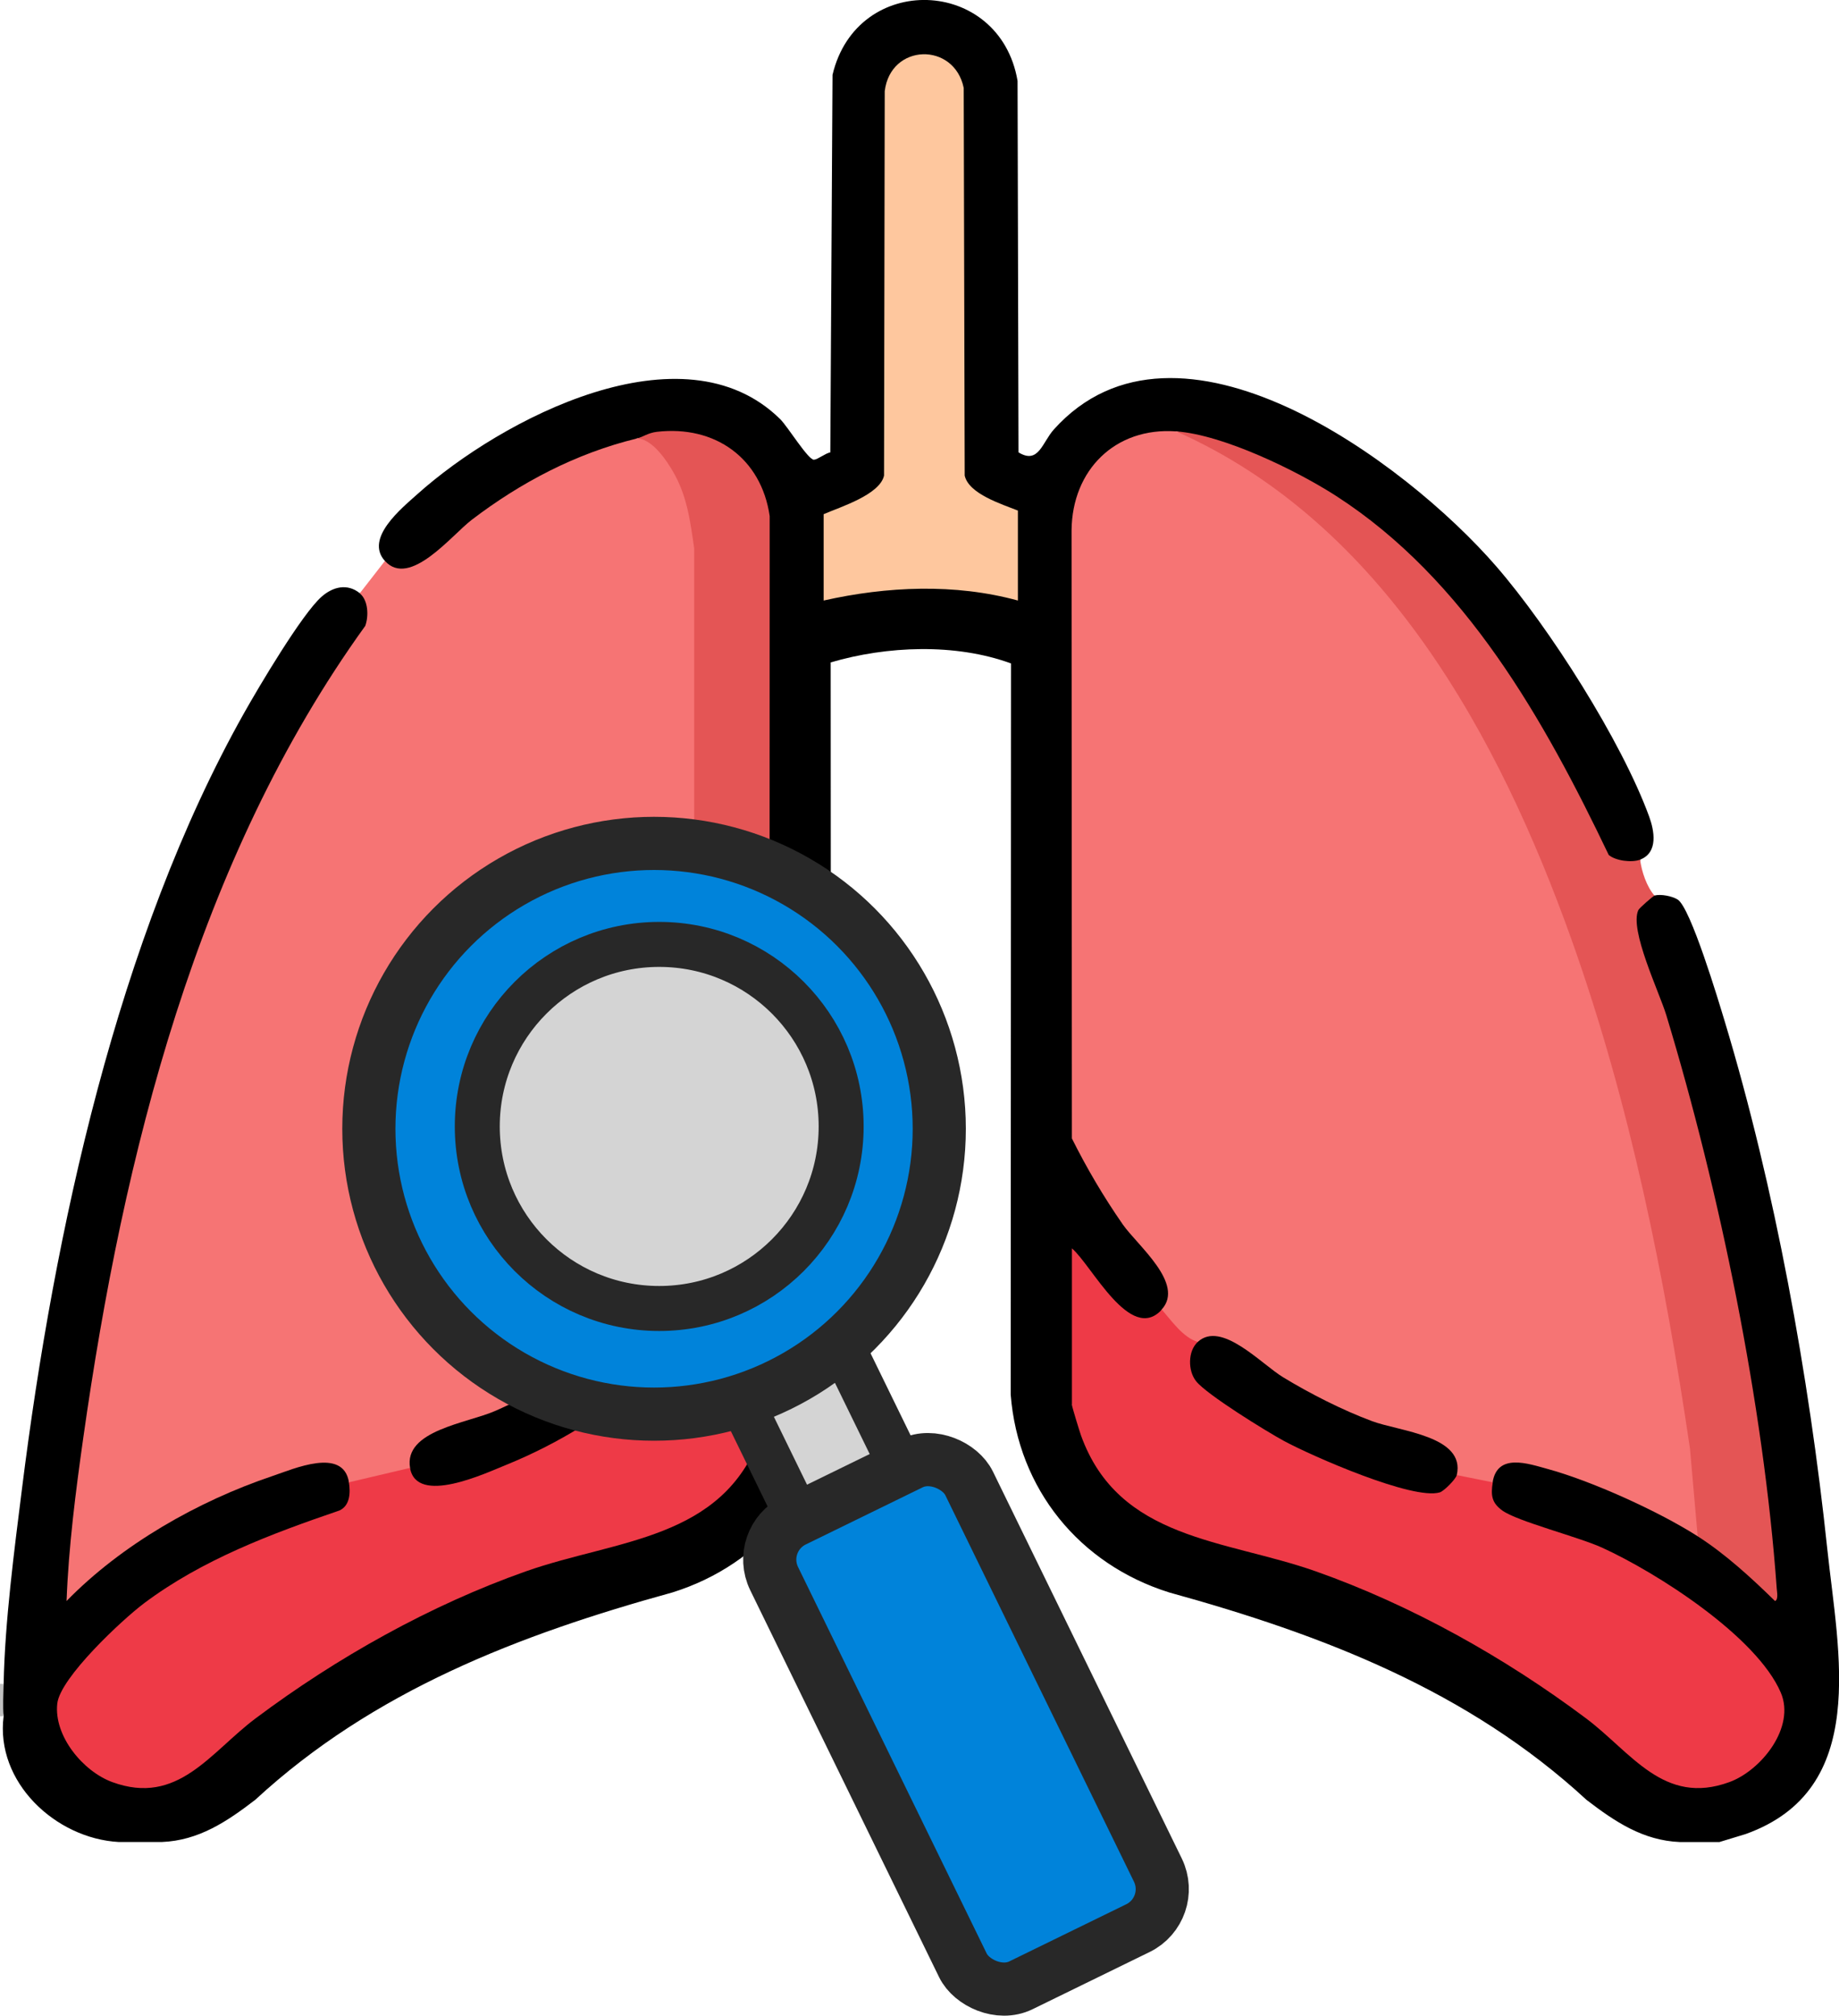
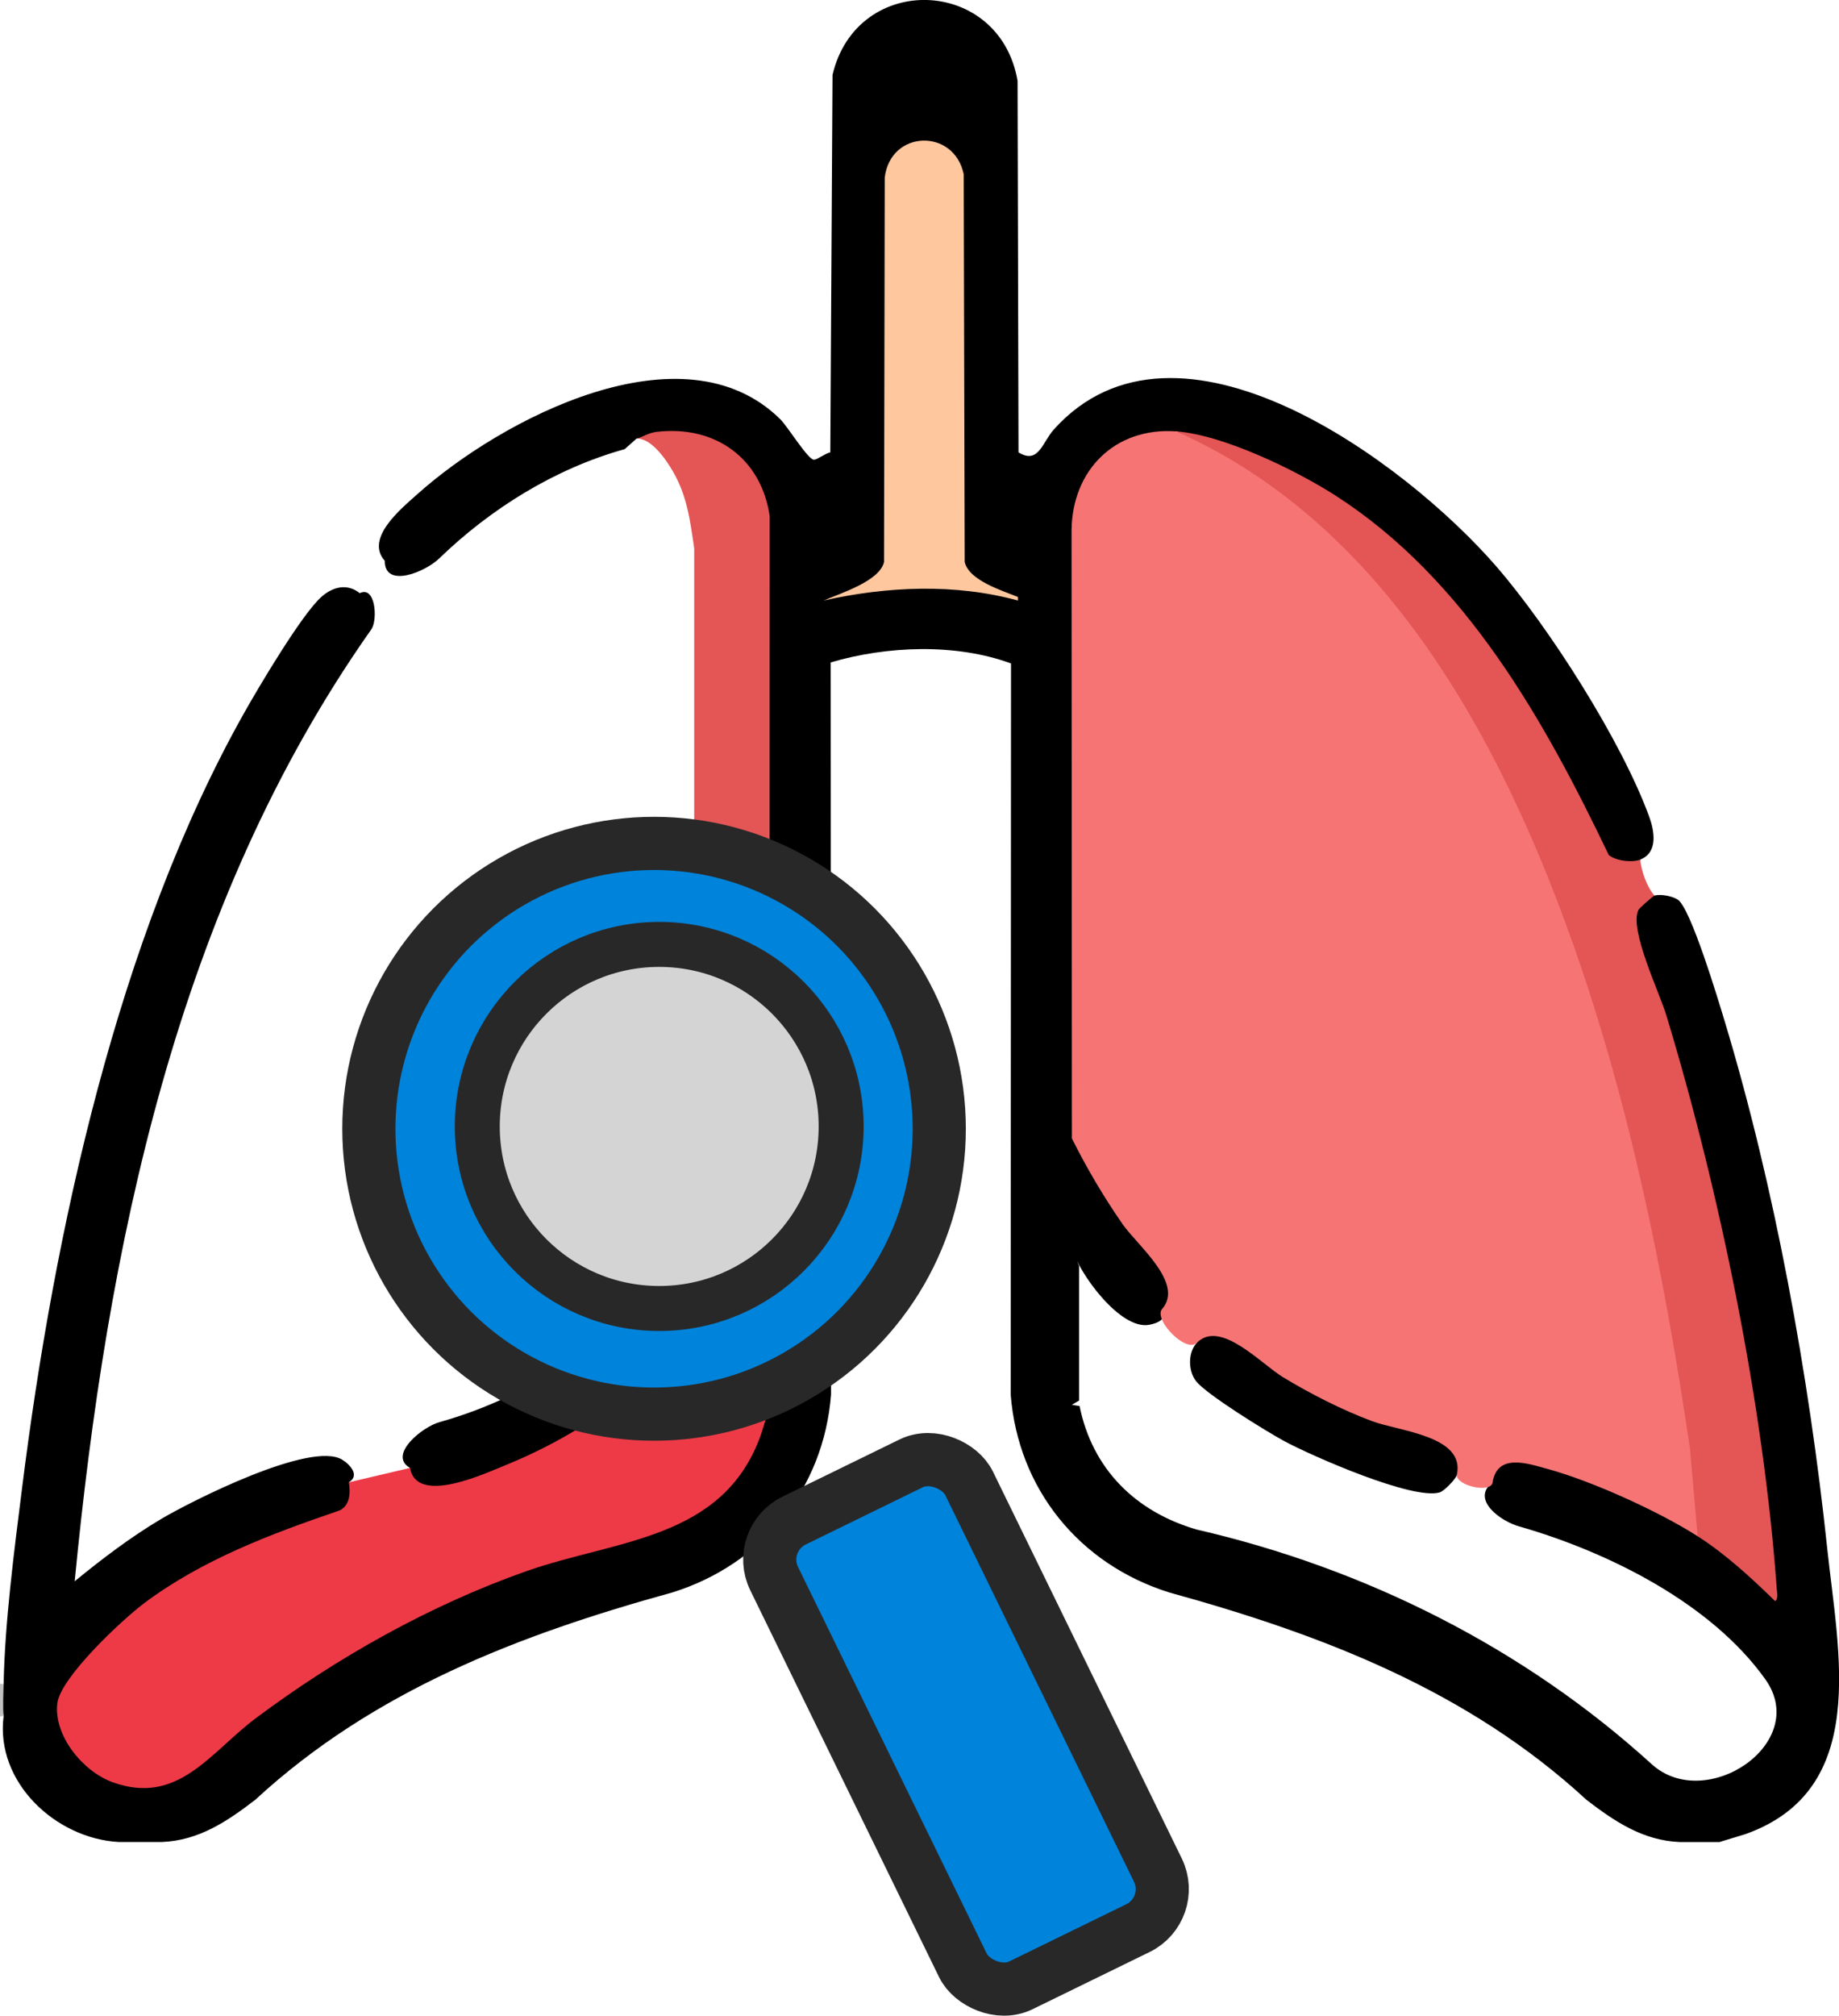
<svg xmlns="http://www.w3.org/2000/svg" id="Layer_2" data-name="Layer 2" viewBox="0 0 449.81 492.89">
  <defs>
    <style>
      .cls-1 {
        fill: #fec79e;
      }

      .cls-2 {
        fill: #ee3a47;
      }

      .cls-3 {
        fill: #e45555;
      }

      .cls-4 {
        fill: silver;
      }

      .cls-5 {
        fill: #d4d4d4;
        stroke-width: 11px;
      }

      .cls-5, .cls-6 {
        stroke: #282828;
        stroke-miterlimit: 10;
      }

      .cls-7 {
        fill: #f67474;
      }

      .cls-6 {
        fill: #0083da;
        stroke-width: 13px;
      }
    </style>
  </defs>
  <g id="Layer_1-2" data-name="Layer 1">
    <g>
      <path d="M94.14,137.12c-4.99-5.52,4.04-12.82,7.91-16.29,20.48-18.35,64.99-41.81,88.78-18.37,1.87,1.84,6.88,10.05,8.28,9.92.95-.09,2.75-1.56,3.98-1.8l.54-92.28c5.97-25.25,40.89-24.02,45.26,1.46l.23,90.82c4.92,3.02,5.8-2.44,8.65-5.6,30.17-33.55,86.04,7.91,108.21,33.47,12.97,14.96,30.62,42.63,37.39,61.14,1.25,3.42,2.3,8.79-2.18,10.54-.13,3.71-7.7,1.92-9-.07-21.25-47.55-52.83-90.84-104.49-104.63l-1.72,1.69c-12.92-.36-22.17,9.83-22.07,22.5l-.03,148.16c5.32,10.63,11.74,20.68,19.54,29.19,3.1,3.39,7.1,12.79.76,13.12,1.42,2.26-.81,3.33-3.1,3.76-7.05,1.32-17.18-12.55-18.9-18.71l1.76,4.35v32.87l-1.76,1.05,1.88.3c3.11,15.39,13.7,25.87,28.69,30.2,41.21,9.5,80.02,28.92,111.32,57.41,13.22,11.87,38.84-5.19,27.73-20.8-13.28-18.64-38.42-31.09-59.88-37.29-4.76-1.2-12.35-6.68-6.8-10.92-2.61-1.55-.59-4.18,1.47-5.55,7.54-4.99,39.41,11.22,47.21,15.77l1.47,2.97c.62-.12,1.24-.21,1.86-.18s1.14.07,1.53.34c4.91,3.32,9.3,7.39,13.64,11.41-3.66-51.26-14.33-104.44-31.47-152.13-2.29-5.44-4.61-17.15,3.88-16.03,1.52-.39,4.24.12,5.63.98,3.18,1.98,9.99,24.74,11.53,29.82,12.25,40.56,20.61,86.7,25.07,128.89,2.69,25.41,10.45,58.88-19.97,69.74l-6.41,1.95h-9.68c-9.01-.37-15.89-4.99-22.84-10.32-28.93-26.68-64.54-40.35-102.04-50.69-22.01-6.88-36.98-25.32-38.79-48.36l.08-178.74c-13.59-4.98-30.39-4.29-44.11-.25l.09,178.97c-1.8,23.05-16.78,41.49-38.79,48.37-37.51,10.34-73.11,24.01-102.04,50.69-6.94,5.33-13.83,9.95-22.84,10.32h-10.56c-15.48-.85-30.25-14.69-28.15-30.79-.82-2.26-.75-5.63,0-7.92.3-15.13,2.61-32.7,4.51-47.84,7.82-62.38,23.33-134.38,54.29-189.41,3.55-6.31,14.21-24.31,19.01-28.49,2.75-2.4,6.25-3.27,9.29-.83,3.79-1.9,4.44,6.25,2.9,8.76C43.04,221.52,26.11,305.55,18.27,386.54c6.59-5.39,13.67-10.8,21.24-15.28,7.09-4.19,36.57-19.19,44.22-14.42,2.11,1.31,4.24,3.93,1.6,5.5,3.51.81,1.73,6.66-.78,8.02-22.97,8.02-53.54,20.29-66.8,41.95-9.01,14.72,16.47,30.61,28.63,19.03,31.26-28.48,70.14-47.92,111.32-57.41,14.79-4.28,25.43-14.6,28.57-29.78l1.99-.73c-.68,0-1.74-.17-1.76-.6-.48-8.66-.89-22.96,0-31.29.25-2.38.7-4.14,1.76-6.38-.52,2.13-1.07,4.05-2.28,5.88-8.07,12.15-24.44,26.73-36.51,35.05-6.41,4.42-38.32,23.49-47.66,17.84-2.22-1.34-3.59-3.04-1.53-5.1-5.47-3.09,2.94-10.02,7.29-11.2,22.9-6.4,44.11-21,58.95-40.13l3.26-1.46,1.45-4.07c6.3-7.25,10.95-15.74,15.23-24.29l.04-151.38c-3.09-16.93-15.42-20.34-30.79-19.08l-2.91,2.58c-17.2,4.8-32.87,14.64-45.36,26.71-3.49,3.39-13.36,7.37-13.32.63Z" />
      <path class="cls-4" d="M.88,419.53h-.88v-7.92h.88c-.05,2.51-.21,5.47,0,7.92Z" />
-       <path class="cls-7" d="M155.72,107.21c6.04-1.99,10.12,5.89,12.2,10.77s2.93,10.59,3.62,15.92l.02,167.95-1.76,4.19c-11.78,16.56-30.03,30.71-48.67,38.86-6.92,3.03-22.4,4.76-20.83,13.92l-.55,1.94-12.81,3.02-1.59-1.43c-1.37-8.68-13.54-3.27-18.69-1.54-18.23,6.13-36.94,16.77-50.38,30.56.49-13.11,2.22-26.73,4.09-39.9,9.78-69,27.77-141.4,68.97-198.47.88-2.43.73-6.28-1.35-7.96l6.16-7.92c6.06,6.7,16.33-6.3,21.21-10.03,12.02-9.18,25.63-16.31,40.38-19.89Z" />
      <path class="cls-3" d="M287.68,105.45c11.48.82,29.43,9.53,39.17,15.81,31.57,20.36,50.84,54.72,66.64,87.74,1.68,1.42,5.63,1.93,7.67,1.14.38,2.95,1.62,6.6,3.52,8.8-.32.08-3.7,3-3.95,3.53-2.24,4.81,5.14,20.09,6.84,25.69,13.05,43.01,23.79,95.28,27.01,140.15.06.85.44,2.75-.42,3.06-5.76-5.64-12.11-11.47-18.92-15.83l-2.01-2.71c-4.61-52.41-17-108.91-36.82-159.13-16.73-42.39-43.7-84.38-85.75-104.92l-2.99-3.32Z" />
      <path class="cls-7" d="M287.68,105.45c50.61,22.42,79.01,74.54,96.79,124.47,14.28,40.11,22.68,82.1,28.89,124.19l1.88,21.43c-9.48-6.06-25.91-13.52-36.76-16.47-4.67-1.27-12.23-3.96-13.39,3.27-.31,2.74-8.71.96-8.8-1.76l-1.59-1.08c-.6-3.94-3.47-6.4-8.61-7.4-15.13-3.36-29.87-10.6-41.89-20.39-3.25-2.49-7.01-3.72-11.26-3.68-2.45,3.19-10.64-5.13-8.8-7.92,5.75-6.3-5.95-15.67-9.53-20.82-4.65-6.69-8.79-13.71-12.43-21l-.08-148.68c.15-14.68,10.62-25.22,25.55-24.16Z" />
-       <path class="cls-2" d="M284.17,320.12c2.4,2.77,5.17,6.81,8.8,7.92.35,1.78.35,3.87,0,6.27.69,4.41,18.45,14.62,23.01,16.95,6.18,3.16,29.44,13.52,35.25,11.97,1.79-1.8,3.48-2.68,5.09-2.64l8.8,1.76c-.51,3.19-.26,5.02,2.34,6.9,3.64,2.64,18.56,6.42,24.37,9.06,13.37,6.08,37.83,21.69,43.74,35.44,3.64,8.48-4.76,19.02-12.56,21.88-16.06,5.89-23.98-7.27-35.08-15.58-19.8-14.83-42.73-27.69-66.11-35.94-22.16-7.82-48.17-7.6-57.41-33.21-.36-1-2.22-7.07-2.22-7.46v-38.27c4.79,4.01,14.3,23.39,21.99,14.96Z" />
      <path class="cls-2" d="M100.29,358.83c1.59,9.26,18.46,1.3,23.47-.72,26.37-10.68,47.75-30.39,64.51-52.94v38.27c0,.39-1.86,6.46-2.22,7.46-9.23,25.61-35.25,25.4-57.41,33.21-23.38,8.25-46.31,21.11-66.11,35.94-11.1,8.31-19.02,21.47-35.08,15.58-7.14-2.62-14.32-11.27-13.44-19.19.7-6.33,15.85-20.49,21.25-24.54,14.23-10.65,31.07-16.96,47.74-22.65,2.63-1.18,2.74-4.37,2.34-6.9l14.96-3.52Z" />
      <path class="cls-3" d="M169.8,306.04v-171.98c-.98-6.68-1.7-12.69-5.11-18.65-1.63-2.85-5.29-8.33-8.97-8.19,1.45-.35,2.78-1.41,4.94-1.66,14.23-1.65,25.54,6.42,27.6,20.59l-.03,152.15c-5.17,9.8-10.45,19.95-18.44,27.75Z" />
-       <path class="cls-1" d="M248.97,124.81v21.99c-15.39-4.22-32.08-3.47-47.51,0v-21.11c4.13-1.78,13.73-4.75,14.77-9.43l.17-93.97c1.41-11.7,16.99-12.09,19.32-.8l.24,94.77c1,4.49,9.09,6.98,13.01,8.55Z" />
+       <path class="cls-1" d="M248.97,124.81v21.99c-15.39-4.22-32.08-3.47-47.51,0c4.13-1.78,13.73-4.75,14.77-9.43l.17-93.97c1.41-11.7,16.99-12.09,19.32-.8l.24,94.77c1,4.49,9.09,6.98,13.01,8.55Z" />
      <path d="M356.31,360.59c-.23.99-3.11,3.91-4.14,4.22-6.56,1.99-31.34-8.91-38.1-12.56-4.34-2.35-18.87-11.31-21.49-14.59-2.07-2.59-2.06-7.38.39-9.63,5.77-5.29,15.5,5.38,20.85,8.63,6.65,4.04,14.51,8.04,21.8,10.75,6.7,2.5,22.89,3.59,20.7,13.17Z" />
    </g>
    <g>
-       <rect class="cls-5" x="201.46" y="320.37" width="28.06" height="120.35" transform="translate(-145.14 133.17) rotate(-26.03)" />
      <circle class="cls-6" cx="159.98" cy="275.93" r="69.76" />
      <circle class="cls-5" cx="161.24" cy="275.36" r="44.5" />
      <rect class="cls-6" x="209.74" y="358.31" width="53.07" height="126.43" rx="10.61" ry="10.61" transform="translate(-161.01 146.44) rotate(-26.03)" />
    </g>
  </g>
</svg>